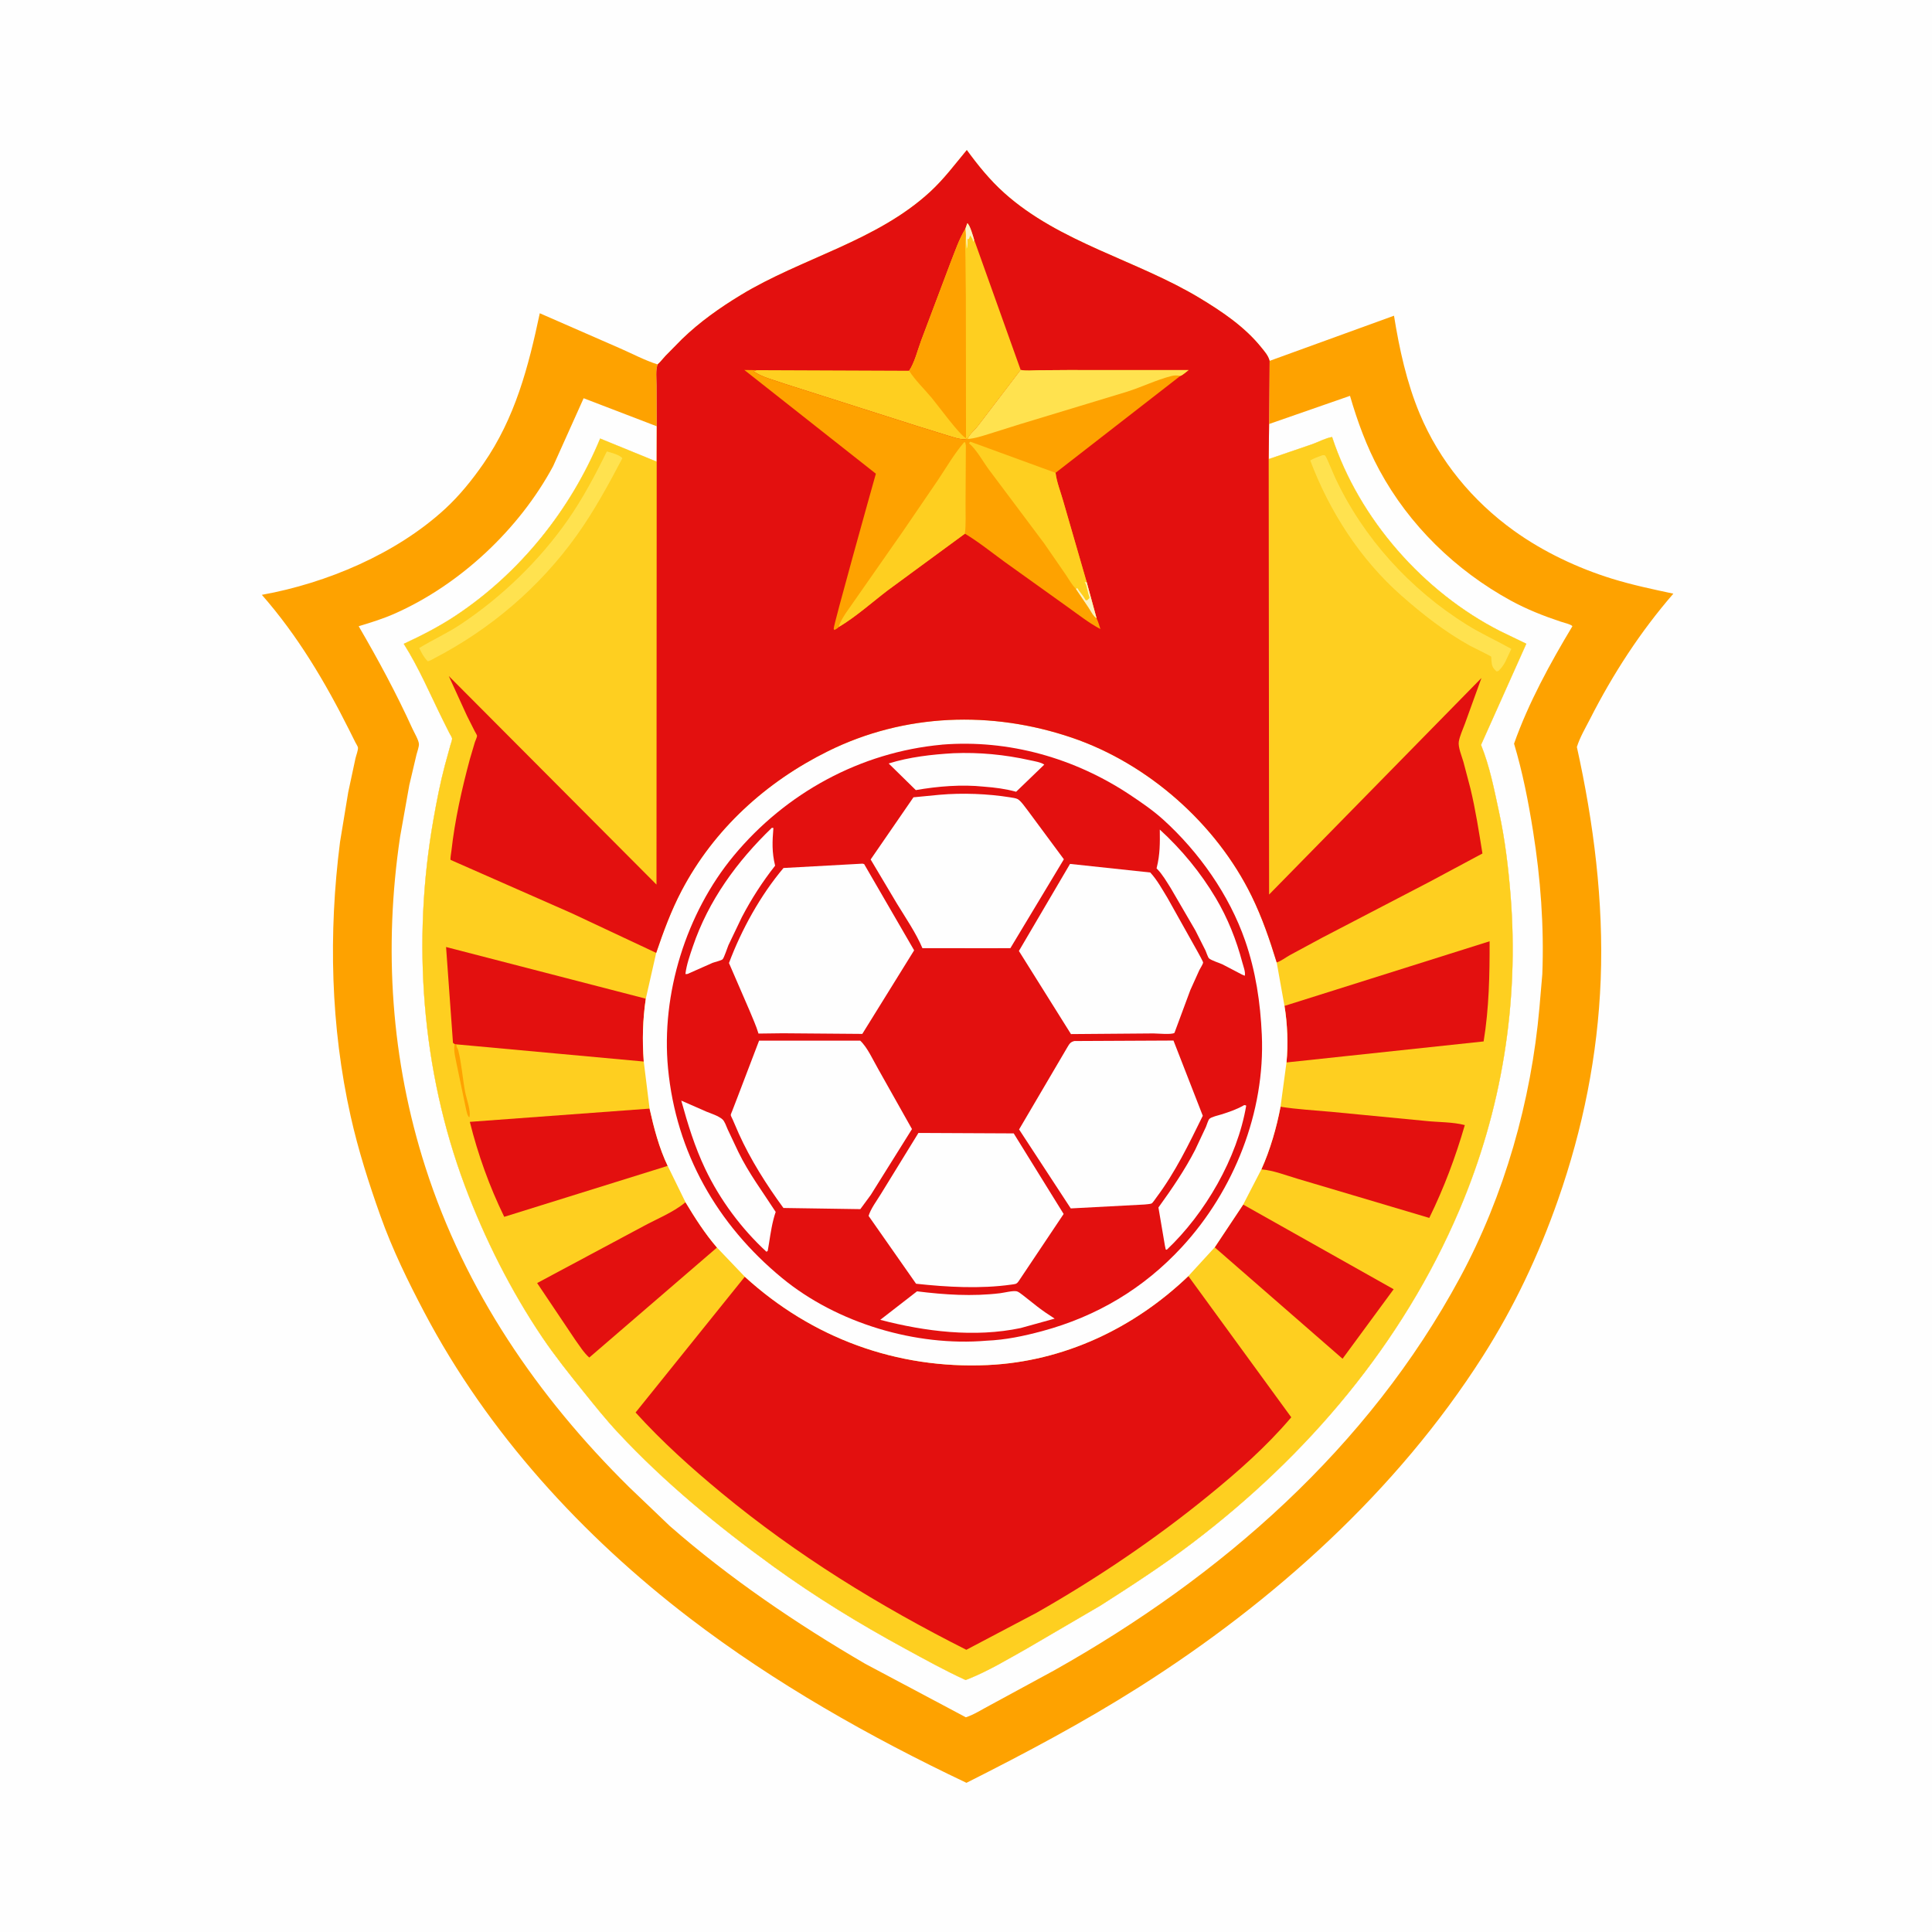
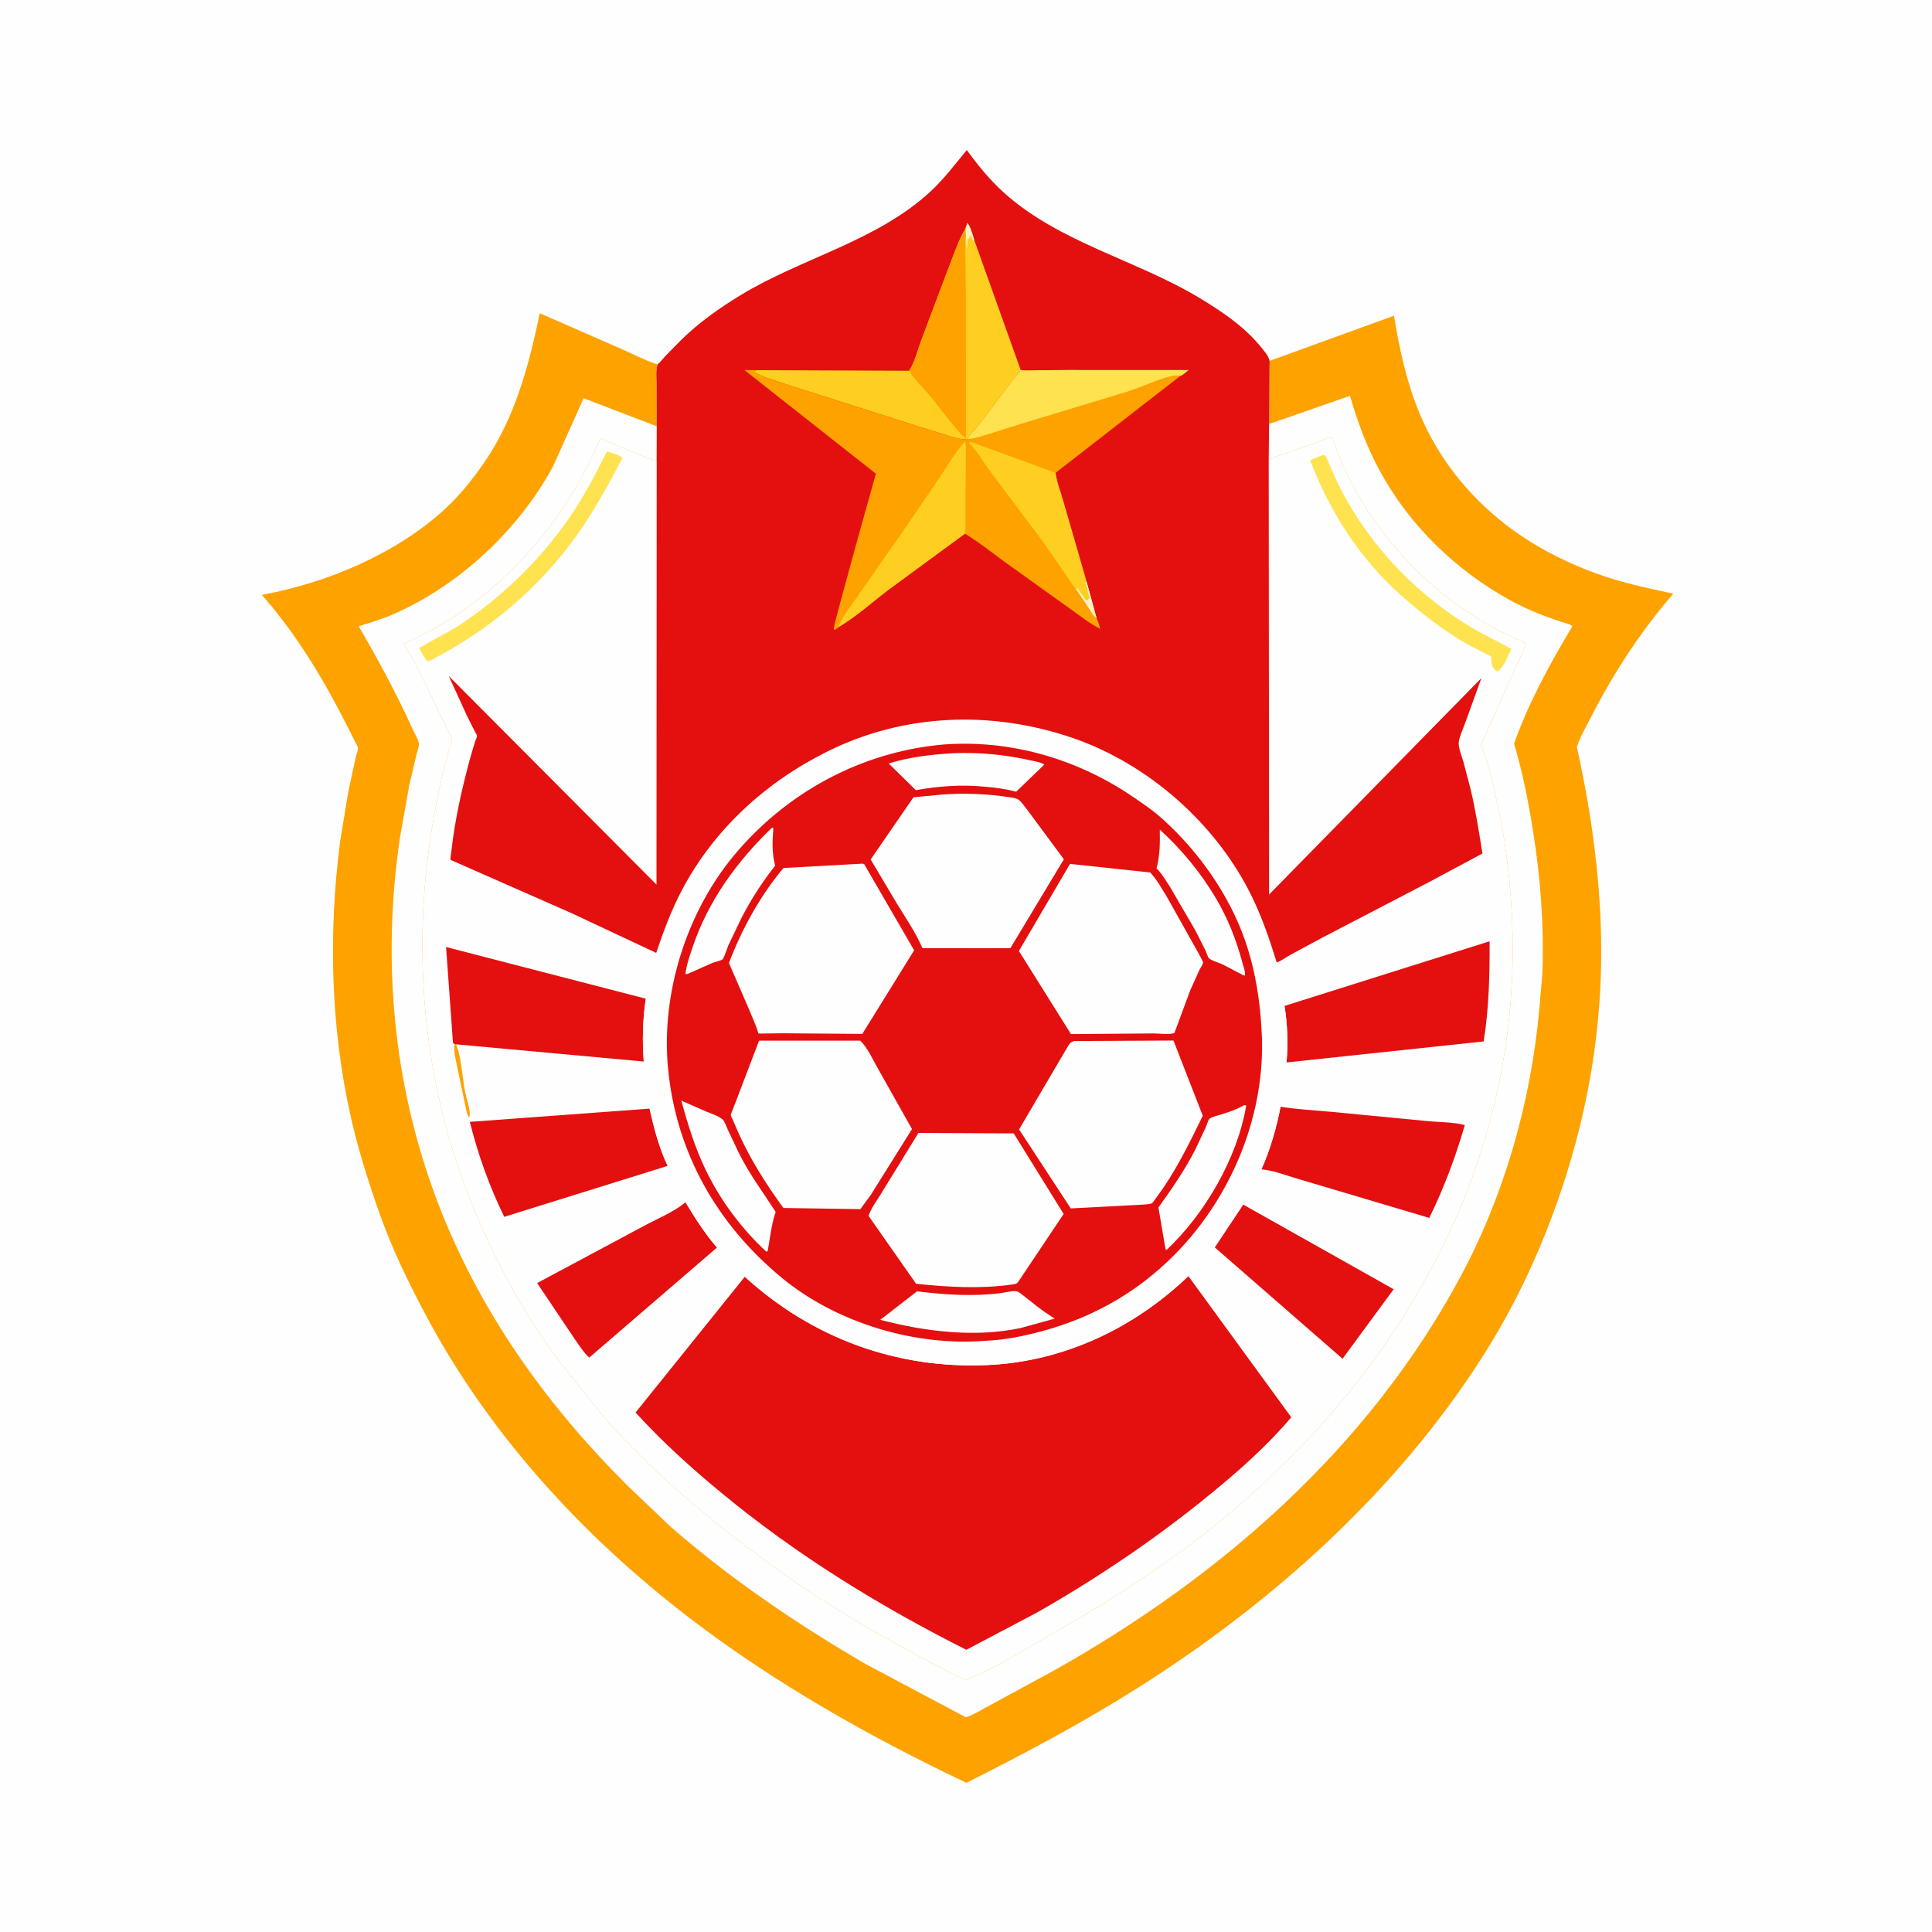
<svg xmlns="http://www.w3.org/2000/svg" version="1.1" style="display: block;" viewBox="0 0 2048 2048" width="1024" height="1024">
  <path transform="translate(0,0)" fill="rgb(254,254,254)" d="M -0 -0 L 2048 0 L 2048 2048 L -0 2048 L -0 -0 z" />
  <path transform="translate(0,0)" fill="rgb(254,162,0)" d="M 1345.83 382.544 L 1477.7 334.667 C 1483.36 369.914 1491.13 405.509 1504.93 438.546 C 1525.82 488.596 1561.04 531.145 1604.96 562.69 C 1635.98 584.964 1672.48 602.211 1708.88 613.474 C 1730.16 620.062 1752.06 624.653 1773.83 629.304 C 1738.74 669.751 1709.86 714.345 1685.58 762.014 C 1680.7 771.583 1674.71 781.612 1671.55 791.858 C 1689.38 872.254 1699.98 955.947 1696.8 1038.45 C 1693.71 1118.53 1677.96 1196.51 1651.51 1272.03 C 1631.03 1330.48 1605.08 1385.5 1571.74 1437.83 C 1480.72 1580.67 1349.96 1698.04 1207.62 1788.27 C 1148.46 1825.77 1086.99 1858.4 1024.48 1889.87 C 922.299 1841.37 821.272 1784.25 731.296 1715.42 C 617.228 1628.16 517.154 1518.9 449.957 1391.44 C 432.415 1358.17 416.011 1324.59 403.352 1289.09 C 391.019 1254.51 379.744 1219.14 371.724 1183.29 C 350.423 1088.07 348.114 989.081 360.449 892.512 L 369.14 839.753 L 376.836 803.815 C 377.518 800.824 379.739 795.181 379.46 792.456 C 379.338 791.258 377.369 788.247 376.793 787.091 L 370.348 774.176 C 344.677 722.913 315.539 673.781 277.581 630.555 C 346.131 618.215 420.119 587.063 471.854 539.39 C 487.156 525.29 500.488 508.742 512.336 491.674 C 546.062 443.087 560.119 389.092 572.192 332.07 L 656.383 368.861 C 669.681 374.63 683.328 381.943 697.078 386.314 C 694.932 392.934 696.03 401.378 696.043 408.376 L 696.216 451.885 L 696.13 489.365 L 636.175 464.857 C 604.927 540.312 551.324 607.215 483.16 652.5 C 465.819 664.021 446.871 673.75 427.993 682.471 C 444.196 708.006 456.216 736.609 469.656 763.689 L 476.311 776.997 C 476.957 778.272 479.013 781.43 479.205 782.692 C 479.439 784.237 477.899 788.239 477.461 789.827 L 471.512 811.5 C 466.556 830.162 462.867 849.35 459.5 868.365 C 436.651 997.405 446.761 1134.29 492.802 1257.1 C 513.715 1312.89 541.589 1368.4 574.947 1417.81 C 588.331 1437.63 603.247 1456.25 618.224 1474.87 C 630.136 1489.69 641.966 1504.53 654.936 1518.44 C 704.58 1571.7 761.221 1618.18 820.1 1660.76 C 864.88 1693.15 911.177 1721.45 959.707 1747.82 C 980.816 1759.28 1001.71 1770.93 1023.58 1780.9 L 1026.79 1779.68 C 1048.02 1771.14 1068.3 1758.91 1088.23 1747.74 L 1166.45 1702.04 C 1199.44 1681 1232.67 1659.41 1263.84 1635.75 C 1386.05 1542.99 1486.75 1424.43 1547.02 1282.6 C 1592.01 1176.74 1610.51 1062.93 1601.22 948.302 C 1598.85 918.971 1595.34 889.775 1589.1 861 C 1583.83 836.695 1579.32 812.758 1569.96 789.623 L 1617.96 682.374 L 1590.45 669.104 C 1508.95 627.726 1440.61 550.066 1412.09 463.259 C 1405.4 464.268 1397.79 468.423 1391.26 470.778 L 1344.87 486.638 L 1345.27 449.468 L 1345.83 382.544 z" />
  <path transform="translate(0,0)" fill="rgb(254,254,254)" d="M 1345.27 449.468 L 1431.06 419.605 C 1438.98 446.831 1448.63 473.238 1462.14 498.24 C 1493.74 556.725 1543.11 604.662 1601.3 636.533 C 1618.35 645.867 1636.09 652.894 1654.49 658.99 C 1657.05 659.839 1666 662.044 1666.81 663.827 C 1643.3 702.957 1620.23 745.114 1604.96 788.304 C 1614.09 818.803 1620.1 849.596 1625.1 881 C 1633.09 931.196 1636.86 981.764 1634.92 1032.63 L 1631.85 1068.37 C 1623.11 1167.09 1594.82 1266.88 1547.7 1354.26 C 1450.33 1534.83 1294.62 1671.16 1117.34 1770.76 L 1049 1807.86 C 1041.07 1811.98 1032.33 1817.74 1023.85 1820.4 L 917.21 1763.71 C 844.66 1721.46 773.154 1672.92 709.938 1617.56 L 666.844 1576.36 C 569.757 1480.49 492.962 1368.15 451.003 1237.5 C 414.457 1123.7 406.578 1004.99 424.124 886.987 L 433.886 832.208 L 441.474 800.02 C 442.216 796.975 444.225 791.7 444.084 788.676 C 443.894 784.615 439.035 776.473 437.196 772.432 C 420.218 735.124 400.858 699.202 380.213 663.817 C 393.228 659.913 406.13 655.9 418.573 650.383 C 487.843 619.668 550.424 560.931 586.32 494.185 L 618.677 422.152 L 696.216 451.885 L 696.13 489.365 L 636.175 464.857 C 604.927 540.312 551.324 607.215 483.16 652.5 C 465.819 664.021 446.871 673.75 427.993 682.471 C 444.196 708.006 456.216 736.609 469.656 763.689 L 476.311 776.997 C 476.957 778.272 479.013 781.43 479.205 782.692 C 479.439 784.237 477.899 788.239 477.461 789.827 L 471.512 811.5 C 466.556 830.162 462.867 849.35 459.5 868.365 C 436.651 997.405 446.761 1134.29 492.802 1257.1 C 513.715 1312.89 541.589 1368.4 574.947 1417.81 C 588.331 1437.63 603.247 1456.25 618.224 1474.87 C 630.136 1489.69 641.966 1504.53 654.936 1518.44 C 704.58 1571.7 761.221 1618.18 820.1 1660.76 C 864.88 1693.15 911.177 1721.45 959.707 1747.82 C 980.816 1759.28 1001.71 1770.93 1023.58 1780.9 L 1026.79 1779.68 C 1048.02 1771.14 1068.3 1758.91 1088.23 1747.74 L 1166.45 1702.04 C 1199.44 1681 1232.67 1659.41 1263.84 1635.75 C 1386.05 1542.99 1486.75 1424.43 1547.02 1282.6 C 1592.01 1176.74 1610.51 1062.93 1601.22 948.302 C 1598.85 918.971 1595.34 889.775 1589.1 861 C 1583.83 836.695 1579.32 812.758 1569.96 789.623 L 1617.96 682.374 L 1590.45 669.104 C 1508.95 627.726 1440.61 550.066 1412.09 463.259 C 1405.4 464.268 1397.79 468.423 1391.26 470.778 L 1344.87 486.638 L 1345.27 449.468 z" />
-   <path transform="translate(0,0)" fill="rgb(254,207,32)" d="M 697.078 386.314 C 700.035 383.806 702.664 380.21 705.346 377.362 L 722.942 359.5 C 741.567 341.417 763.017 326.277 785.15 312.827 C 850.044 273.395 929.285 255.661 986.152 203.186 C 1000.83 189.638 1012.15 174.326 1024.86 159.065 C 1036.91 175.543 1049.21 190.789 1064.44 204.468 C 1123.39 257.383 1205.04 275.66 1272.05 316.159 C 1295.5 330.334 1319.34 346.402 1336.73 367.935 C 1340.33 372.398 1344.43 376.85 1345.83 382.544 L 1345.27 449.468 L 1344.87 486.638 L 1391.26 470.778 C 1397.79 468.423 1405.4 464.268 1412.09 463.259 C 1440.61 550.066 1508.95 627.726 1590.45 669.104 L 1617.96 682.374 L 1569.96 789.623 C 1579.32 812.758 1583.83 836.695 1589.1 861 C 1595.34 889.775 1598.85 918.971 1601.22 948.302 C 1610.51 1062.93 1592.01 1176.74 1547.02 1282.6 C 1486.75 1424.43 1386.05 1542.99 1263.84 1635.75 C 1232.67 1659.41 1199.44 1681 1166.45 1702.04 L 1088.23 1747.74 C 1068.3 1758.91 1048.02 1771.14 1026.79 1779.68 L 1023.58 1780.9 C 1001.71 1770.93 980.816 1759.28 959.707 1747.82 C 911.177 1721.45 864.88 1693.15 820.1 1660.76 C 761.221 1618.18 704.58 1571.7 654.936 1518.44 C 641.966 1504.53 630.136 1489.69 618.224 1474.87 C 603.247 1456.25 588.331 1437.63 574.947 1417.81 C 541.589 1368.4 513.715 1312.89 492.802 1257.1 C 446.761 1134.29 436.651 997.405 459.5 868.365 C 462.867 849.35 466.556 830.162 471.512 811.5 L 477.461 789.827 C 477.899 788.239 479.439 784.237 479.205 782.692 C 479.013 781.43 476.957 778.272 476.311 776.997 L 469.656 763.689 C 456.216 736.609 444.196 708.006 427.993 682.471 C 446.871 673.75 465.819 664.021 483.16 652.5 C 551.324 607.215 604.927 540.312 636.175 464.857 L 696.13 489.365 L 696.216 451.885 L 696.043 408.376 C 696.03 401.378 694.932 392.934 697.078 386.314 z" />
  <path transform="translate(0,0)" fill="rgb(254,162,0)" d="M 481.959 1106.78 L 483.095 1106.99 L 483.922 1107.88 L 484.005 1109.25 C 484.349 1110.64 485.414 1112 485.791 1113.5 C 489.402 1127.92 490.312 1142.94 493.069 1157.5 C 494.406 1164.56 499.54 1177.87 497.5 1184.49 L 496.534 1183.48 C 494.67 1180.72 493.697 1173.55 492.836 1170.14 L 484.224 1128.77 C 482.928 1121.66 480.479 1113.96 481.959 1106.78 z" />
  <path transform="translate(0,0)" fill="rgb(255,226,79)" d="M 643.28 478.535 C 647.563 479.734 657.292 482.238 659.716 485.804 C 644.984 513.749 629.697 541.886 611.295 567.612 C 571.915 622.666 520.127 666.785 460.241 697.921 C 457.944 699.273 456.089 700.273 453.5 701.017 C 449.204 696.77 447.039 692.324 444.377 686.939 C 458.799 678.138 474.085 671.279 488.253 661.864 C 531.85 632.895 571.753 594.323 601.774 551.384 C 617.731 528.561 631.017 503.491 643.28 478.535 z" />
  <path transform="translate(0,0)" fill="rgb(255,226,79)" d="M 1402.13 482.5 C 1402.92 482.591 1403.88 482.28 1404.5 482.774 C 1405.42 483.502 1406.82 486.816 1407.35 487.962 L 1415 505.645 C 1444.8 569.911 1494.74 624.755 1554.8 662.203 C 1569.98 671.667 1586.48 679.084 1602.08 687.868 L 1595.94 701 C 1593.84 705.107 1591.81 707.916 1588.5 711.161 L 1586.51 711.762 C 1582.15 707.99 1581.45 705.818 1580.97 700.252 C 1580.9 699.42 1580.91 696.657 1580.67 696.075 C 1580.37 695.386 1560.52 685.787 1557.95 684.351 C 1531.32 669.474 1507.75 651.017 1484.95 630.847 C 1441.75 592.633 1409.12 541.814 1388.91 488.084 C 1393.16 485.631 1397.52 484.099 1402.13 482.5 z" />
  <path transform="translate(0,0)" fill="rgb(227,16,15)" d="M 1317.82 1276.9 L 1477.33 1366.65 L 1423.16 1440.33 L 1287.65 1322.24 L 1317.82 1276.9 z" />
  <path transform="translate(0,0)" fill="rgb(227,16,15)" d="M 760.02 1322.46 L 624.674 1439.05 C 618.978 1434.23 614.102 1426.2 609.663 1420.12 L 569.39 1360.09 L 682.062 1299.83 C 696.051 1292.22 713.545 1285.19 725.76 1275.13 L 726.632 1274.38 C 736.697 1291.12 747.236 1307.63 760.02 1322.46 z" />
  <path transform="translate(0,0)" fill="rgb(227,16,15)" d="M 688.575 1175.17 C 693.132 1195.6 698.671 1216.93 707.763 1235.87 L 534.502 1289.89 C 518.892 1257.81 506.62 1223.87 498.053 1189.22 L 688.575 1175.17 z" />
  <path transform="translate(0,0)" fill="rgb(227,16,15)" d="M 1357.42 1173.18 C 1375.29 1176.03 1393.4 1176.94 1411.42 1178.6 L 1511.64 1188.27 C 1524.68 1189.67 1540.16 1189.28 1552.76 1192.65 C 1542.84 1226.81 1530.75 1259.11 1515.1 1291.04 L 1440.79 1268.94 L 1375.58 1249.57 C 1363.37 1245.99 1349.81 1240.6 1337.11 1239.57 C 1346.28 1219.43 1353.34 1194.94 1357.42 1173.18 z" />
  <path transform="translate(0,0)" fill="rgb(227,16,15)" d="M 481.959 1106.78 L 480.176 1105.47 L 472.851 1003.88 L 684.575 1058.65 C 681.271 1080.9 680.738 1102.86 682.399 1125.27 L 483.095 1106.99 L 481.959 1106.78 z" />
  <path transform="translate(0,0)" fill="rgb(227,16,15)" d="M 1361.6 1066.32 L 1579.05 997.786 C 1579.13 1033.19 1578.47 1068.92 1572.71 1103.95 L 1363.73 1126.24 C 1365.61 1107.63 1364.74 1084.85 1361.6 1066.32 z" />
  <path transform="translate(0,0)" fill="rgb(227,16,15)" d="M 1259.71 1352.71 L 1368.8 1502.39 C 1342.43 1533.51 1312.12 1560.13 1280.57 1585.82 C 1223.79 1632.07 1162.59 1673.32 1098.94 1709.53 L 1024.36 1748.85 C 932.197 1702.43 844.743 1648.6 765.086 1582.8 C 732.814 1556.14 701.905 1528.35 673.741 1497.31 L 789.522 1353.39 C 860.79 1418.44 950.65 1451.42 1047.05 1447 C 1127.54 1443.31 1202 1408.01 1259.71 1352.71 z" />
  <path transform="translate(0,0)" fill="rgb(254,254,254)" d="M 695.595 1010.09 C 703.216 987.593 711.438 965.259 722.508 944.194 C 756.812 878.916 811.995 828.802 877.715 796.288 C 958.907 756.121 1051.12 753.052 1136.25 781.981 C 1217 809.419 1289.39 873.332 1326.84 950 C 1338 972.839 1345.89 995.995 1353.35 1020.22 L 1361.6 1066.32 C 1364.74 1084.85 1365.61 1107.63 1363.73 1126.24 L 1357.42 1173.18 C 1353.34 1194.94 1346.28 1219.43 1337.11 1239.57 L 1317.82 1276.9 L 1287.65 1322.24 L 1259.71 1352.71 C 1202 1408.01 1127.54 1443.31 1047.05 1447 C 950.65 1451.42 860.79 1418.44 789.522 1353.39 L 760.02 1322.46 C 747.236 1307.63 736.697 1291.12 726.632 1274.38 L 707.763 1235.87 C 698.671 1216.93 693.132 1195.6 688.575 1175.17 L 682.399 1125.27 C 680.738 1102.86 681.271 1080.9 684.575 1058.65 L 695.595 1010.09 z" />
  <path transform="translate(0,0)" fill="rgb(227,16,15)" d="M 998.355 789.398 L 998.725 789.326 C 1069.32 783.68 1139.3 803.578 1197.99 842.669 C 1210.1 850.736 1222.28 859.076 1233.09 868.855 C 1270.96 903.128 1303.15 948.805 1319.9 997.177 C 1331.14 1029.66 1336.06 1062.8 1337.58 1097 C 1341.21 1178.83 1308.1 1261.99 1252.95 1321.8 C 1212.34 1365.85 1162.58 1395.5 1104.7 1411.05 C 1085.23 1416.29 1065.93 1420.36 1045.75 1421.19 C 970.876 1427.59 887.193 1402.64 829.104 1354.83 C 760.22 1298.14 716.659 1221.8 708.151 1132.55 C 700.638 1053.73 727.316 967.944 777.87 906.995 C 832.959 840.579 912.099 797.337 998.355 789.398 z" />
  <path transform="translate(0,0)" fill="rgb(254,254,254)" d="M 1010.6 798.441 C 1037.93 797.303 1065.07 799.897 1091.76 805.869 C 1096.09 806.838 1103.5 807.964 1106.98 810.521 L 1077.14 839.293 C 1065.84 836.196 1054.78 834.799 1043.11 833.902 C 1019.56 831.391 994.039 833.462 970.804 837.547 L 942.032 809.323 C 963.912 802.451 987.795 799.76 1010.6 798.441 z" />
  <path transform="translate(0,0)" fill="rgb(254,254,254)" d="M 1229.43 879.386 C 1252.6 900.531 1272.7 924.95 1288.75 951.931 C 1301.42 973.214 1310.6 996.343 1316.92 1020.26 C 1317.94 1024.14 1320.5 1030.45 1319.5 1034.35 L 1316.5 1033.05 L 1295.81 1022.24 C 1292.12 1020.54 1284.46 1018.31 1281.59 1015.89 C 1280.52 1014.99 1278.61 1009.17 1277.92 1007.67 L 1267.23 986.44 L 1240.99 941.393 C 1236.65 934.584 1232.29 926.935 1226.64 921.144 C 1225.8 920.281 1225.92 920.828 1226.21 919.664 C 1229.71 905.675 1229.62 893.682 1229.43 879.386 z" />
  <path transform="translate(0,0)" fill="rgb(254,254,254)" d="M 818.197 877.5 L 819.834 877.688 C 818.648 892.188 818.149 903.319 821.654 917.652 C 808.139 934.844 796.497 952.879 786.37 972.259 L 772.134 1002 C 770.954 1004.74 767.533 1015.57 765.907 1016.96 C 764.321 1018.31 757.554 1019.81 755.342 1020.68 L 730.926 1031.5 C 729.025 1032.47 728.679 1032.63 726.567 1032.5 C 727.711 1022.78 731.247 1012.8 734.378 1003.55 C 750.979 954.507 781.279 913.089 818.197 877.5 z" />
  <path transform="translate(0,0)" fill="rgb(254,254,254)" d="M 1318.81 1171.5 C 1320.24 1171.45 1319.48 1171.33 1321.03 1172.05 C 1311.59 1227.6 1277.5 1286.38 1236.86 1324.76 L 1235.72 1324.5 L 1234.86 1320.5 L 1227.99 1279.98 C 1242.18 1260.33 1255.87 1240.38 1266.97 1218.79 L 1278.39 1194.46 C 1279.25 1192.49 1280.63 1187.56 1281.97 1186.09 C 1283.86 1184.02 1291.83 1182.22 1294.47 1181.4 C 1302.54 1178.88 1310.27 1176.26 1317.67 1172.14 L 1318.81 1171.5 z" />
  <path transform="translate(0,0)" fill="rgb(254,254,254)" d="M 722.19 1166.7 L 748.866 1178.4 C 754.085 1180.51 761.312 1182.75 765.671 1186.42 C 768.256 1188.6 769.854 1193.85 771.291 1197 L 782.71 1221.19 C 793.688 1243.72 808.698 1263.69 822.255 1284.69 C 818.549 1295.47 816.917 1306.98 815.129 1318.2 L 813.813 1326 L 812.5 1326.93 C 785.922 1302.49 763.149 1271.77 747.58 1239.12 C 736.521 1215.92 728.976 1191.41 722.19 1166.7 z" />
  <path transform="translate(0,0)" fill="rgb(254,254,254)" d="M 972.078 1368.86 C 1001.57 1372.5 1030.48 1374.44 1060.1 1370.87 C 1064.55 1370.33 1073.78 1367.93 1077.8 1368.84 C 1079.65 1369.25 1082.35 1371.53 1083.92 1372.66 L 1099.85 1385.22 C 1105.69 1389.73 1111.79 1393.83 1118 1397.8 L 1081.9 1407.79 C 1033.19 1418.06 980.662 1411.51 933.115 1399.08 L 972.078 1368.86 z" />
  <path transform="translate(0,0)" fill="rgb(254,254,254)" d="M 995.908 842.5 C 1020.18 840.358 1046.95 841.369 1071 845.235 C 1073.1 845.573 1076.98 846.093 1078.8 847.092 C 1082.31 849.031 1086.98 856.043 1089.52 859.232 L 1127.74 910.866 L 1071.06 1005.08 L 1055.59 1005.14 L 977.813 1005.12 C 970.993 988.961 959.87 972.768 950.718 957.775 L 922.924 911.078 L 968.309 845.17 L 995.908 842.5 z" />
  <path transform="translate(0,0)" fill="rgb(254,254,254)" d="M 973.57 1200.97 L 1074.59 1201.45 L 1127.5 1286.87 L 1079.71 1358.27 C 1077.35 1361.6 1076 1361.06 1072.15 1361.72 C 1039.37 1366.38 1003.85 1364.39 971.071 1360.81 L 920.751 1288.93 C 922.804 1281.54 929.766 1272.34 933.836 1265.58 L 973.57 1200.97 z" />
  <path transform="translate(0,0)" fill="rgb(254,254,254)" d="M 1134.27 915.782 L 1219.32 924.878 C 1226.67 932.836 1232.02 942.762 1237.65 951.964 L 1269.7 1009.17 C 1270.38 1010.51 1275.51 1019.52 1275.36 1020.39 C 1275.01 1022.42 1272.32 1026.38 1271.34 1028.38 L 1261.76 1049.63 L 1244.97 1094.9 C 1242.04 1096.98 1227.13 1095.52 1222.74 1095.48 L 1135.27 1096.18 L 1080.08 1008.07 L 1134.27 915.782 z" />
  <path transform="translate(0,0)" fill="rgb(254,254,254)" d="M 1138.88 1103.53 L 1243.93 1103.02 L 1275 1182.77 C 1260 1213.21 1246.17 1242.15 1225.74 1269.5 C 1224.86 1270.69 1221.86 1275.19 1220.75 1275.72 C 1219.24 1276.44 1215.11 1276.56 1213.31 1276.83 L 1135.04 1280.97 L 1080.27 1197.26 L 1130.77 1111.29 C 1133.28 1107.24 1134.08 1104.69 1138.88 1103.53 z" />
  <path transform="translate(0,0)" fill="rgb(254,254,254)" d="M 804.651 1103.16 L 911.839 1103.13 C 919.558 1110.27 925.694 1124.19 931.045 1133.42 L 966.734 1196.87 L 923.111 1266.6 L 911.992 1281.73 L 830.471 1280.51 C 812.593 1256.07 795.567 1229.27 783.122 1201.64 L 776.644 1186.7 C 776.209 1185.68 774.713 1183.03 774.629 1181.96 C 774.578 1181.29 775.86 1178.49 776.096 1177.85 L 781.677 1163.38 L 804.651 1103.16 z" />
  <path transform="translate(0,0)" fill="rgb(254,254,254)" d="M 914.341 915.5 L 916.042 915.988 L 969.018 1007.38 L 914.083 1095.98 L 829.759 1095.31 L 804.032 1095.63 C 801.537 1087.2 797.778 1079.26 794.49 1071.13 L 772.738 1020.85 C 786.012 985.47 806.084 949.078 830.542 920.119 L 914.341 915.5 z" />
  <path transform="translate(0,0)" fill="rgb(227,16,15)" d="M 697.078 386.314 C 700.035 383.806 702.664 380.21 705.346 377.362 L 722.942 359.5 C 741.567 341.417 763.017 326.277 785.15 312.827 C 850.044 273.395 929.285 255.661 986.152 203.186 C 1000.83 189.638 1012.15 174.326 1024.86 159.065 C 1036.91 175.543 1049.21 190.789 1064.44 204.468 C 1123.39 257.383 1205.04 275.66 1272.05 316.159 C 1295.5 330.334 1319.34 346.402 1336.73 367.935 C 1340.33 372.398 1344.43 376.85 1345.83 382.544 L 1345.27 449.468 L 1344.87 486.638 L 1345.29 948.252 L 1570.38 718.737 L 1552.87 767.167 C 1550.72 773.101 1547.41 780.056 1546.38 786.233 C 1545.45 791.819 1549.69 802.105 1551.28 807.581 L 1558.75 835.958 C 1564.21 858.668 1567.73 881.707 1571.45 904.742 L 1514.51 935.222 L 1401.28 994.148 L 1367.25 1012.52 C 1363.05 1014.84 1357.86 1018.88 1353.35 1020.22 C 1345.89 995.995 1338 972.839 1326.84 950 C 1289.39 873.332 1217 809.419 1136.25 781.981 C 1051.12 753.052 958.907 756.121 877.715 796.288 C 811.995 828.802 756.812 878.916 722.508 944.194 C 711.438 965.259 703.216 987.593 695.595 1010.09 L 606 968.042 L 480.87 912.942 C 480.569 912.809 477.686 911.59 477.644 911.511 C 477.089 910.456 478.305 903.862 478.493 902.172 C 482.164 869.263 489.47 836.707 498.068 804.755 L 503.371 786.786 C 503.93 785.096 505.651 781.607 505.7 779.963 C 505.72 779.29 503.606 775.834 503.238 775.106 L 494.952 758.673 L 475.736 716.635 L 695.908 937.689 L 696.13 489.365 L 696.216 451.885 L 696.043 408.376 C 696.03 401.378 694.932 392.934 697.078 386.314 z" />
  <path transform="translate(0,0)" fill="rgb(254,207,32)" d="M 1023.31 242.584 L 1025.37 236.636 C 1028.16 238.218 1031.57 250.73 1032.66 254.216 L 1081.94 392.146 L 1036.88 451.305 C 1033.6 455.666 1027.57 460.435 1025.72 465.332 L 1024.48 465.125 C 1023.68 465.415 1023.43 465.56 1022.47 465.599 C 1017.15 465.812 1010.59 463.457 1005.5 461.958 L 973.172 451.939 L 830.676 406.511 C 820.899 402.99 806.883 399.629 798.705 393.5 L 801.926 392.375 L 963.709 393.021 C 969.495 384.517 972.797 370.856 976.425 361.114 L 1007.46 278.763 C 1012.27 266.69 1016.51 253.692 1023.31 242.584 z" />
  <path transform="translate(0,0)" fill="rgb(252,242,196)" d="M 1023.31 242.584 L 1025.37 236.636 C 1028.16 238.218 1031.57 250.73 1032.66 254.216 L 1031.5 256.4 C 1031.3 254.65 1031.19 253.665 1030.18 252.159 L 1029.33 250.993 L 1028.5 249.49 L 1027.11 253.295 L 1025.5 253.49 C 1025.54 256.81 1025.93 260.462 1024.73 263.603 L 1023.85 249.895 L 1023.31 242.584 z" />
  <path transform="translate(0,0)" fill="rgb(254,162,0)" d="M 963.709 393.021 C 969.495 384.517 972.797 370.856 976.425 361.114 L 1007.46 278.763 C 1012.27 266.69 1016.51 253.692 1023.31 242.584 L 1023.85 249.895 C 1022.76 258.277 1023.34 266.952 1023.45 275.392 L 1023.85 315.862 L 1024.01 464.468 C 1017.46 461.536 994.183 429.583 987.616 421.71 C 979.934 412.499 970.027 403.056 963.709 393.021 z" />
  <path transform="translate(0,0)" fill="rgb(254,162,0)" d="M 1081.94 392.146 C 1087.77 393.266 1094.16 392.59 1100.08 392.482 L 1131.65 392.257 L 1259.94 392.306 C 1257.76 393.875 1253.58 397.823 1251.2 398.478 L 1118.94 501.218 C 1120.09 510.999 1124.26 521.225 1126.93 530.743 L 1151.95 617.203 L 1162.4 655.376 C 1164.17 659.063 1165.28 662.922 1166.48 666.817 C 1154.28 660.464 1141.99 650.674 1130.71 642.694 L 1065.03 595.683 C 1051.29 585.686 1037.39 574.44 1022.84 565.729 L 941.405 625.506 C 924.432 638.443 907.386 653.8 889.115 664.649 C 888.226 665.98 885.888 667.005 884.5 667.864 C 884.254 667.409 883.868 667.006 883.761 666.5 C 883.162 663.689 923.867 518.432 928.453 502.148 L 789.032 392.195 L 801.926 392.375 L 798.705 393.5 C 806.883 399.629 820.899 402.99 830.676 406.511 L 973.172 451.939 L 1005.5 461.958 C 1010.59 463.457 1017.15 465.812 1022.47 465.599 C 1023.43 465.56 1023.68 465.415 1024.48 465.125 L 1025.72 465.332 C 1027.57 460.435 1033.6 455.666 1036.88 451.305 L 1081.94 392.146 z" />
  <path transform="translate(0,0)" fill="rgb(254,207,32)" d="M 1027.14 469.865 L 1028.53 468.2 L 1118.94 501.218 C 1120.09 510.999 1124.26 521.225 1126.93 530.743 L 1151.95 617.203 L 1162.4 655.376 C 1158.88 653.09 1156.32 647.815 1154.07 644.31 L 1140.45 624.13 C 1136.24 620.017 1133.01 613.928 1129.64 609.016 L 1106.69 575.768 L 1048.5 498.086 C 1042.02 489.427 1035.34 476.757 1027.14 469.865 z" />
  <path transform="translate(0,0)" fill="rgb(252,242,196)" d="M 1151.95 617.203 L 1162.4 655.376 C 1158.88 653.09 1156.32 647.815 1154.07 644.31 L 1140.45 624.13 L 1142.05 623.468 C 1144.37 627.514 1147.81 630.788 1149.97 634.783 C 1150.81 636.338 1150.07 635.628 1152.01 636.506 C 1153.3 635.512 1154.26 634.985 1155 633.5 L 1154 630.5 C 1153.34 628.781 1153.47 628.041 1153 626.5 C 1152.17 623.761 1151.89 620.242 1150.33 617.851 L 1149.78 617.139 L 1151.95 617.203 z" />
  <path transform="translate(0,0)" fill="rgb(254,207,32)" d="M 889.115 664.649 C 890.298 659.6 893.75 654.357 896.533 649.994 L 957.468 562.758 L 994.255 508.859 C 1003.24 495.415 1011.45 481.174 1021.96 468.86 L 1023.11 468.857 L 1023.85 472.163 L 1023.53 534 C 1023.43 544.426 1024.1 555.41 1022.84 565.729 L 941.405 625.506 C 924.432 638.443 907.386 653.8 889.115 664.649 z" />
  <path transform="translate(0,0)" fill="rgb(255,226,79)" d="M 1081.94 392.146 C 1087.77 393.266 1094.16 392.59 1100.08 392.482 L 1131.65 392.257 L 1259.94 392.306 C 1257.76 393.875 1253.58 397.823 1251.2 398.478 C 1247.51 397.715 1244.69 397.817 1241.04 398.777 C 1225.44 402.875 1210.22 410.303 1194.75 415.215 L 1081.5 449.576 L 1047.95 460.113 C 1040.75 462.295 1033.26 464.878 1025.72 465.332 C 1027.57 460.435 1033.6 455.666 1036.88 451.305 L 1081.94 392.146 z" />
</svg>